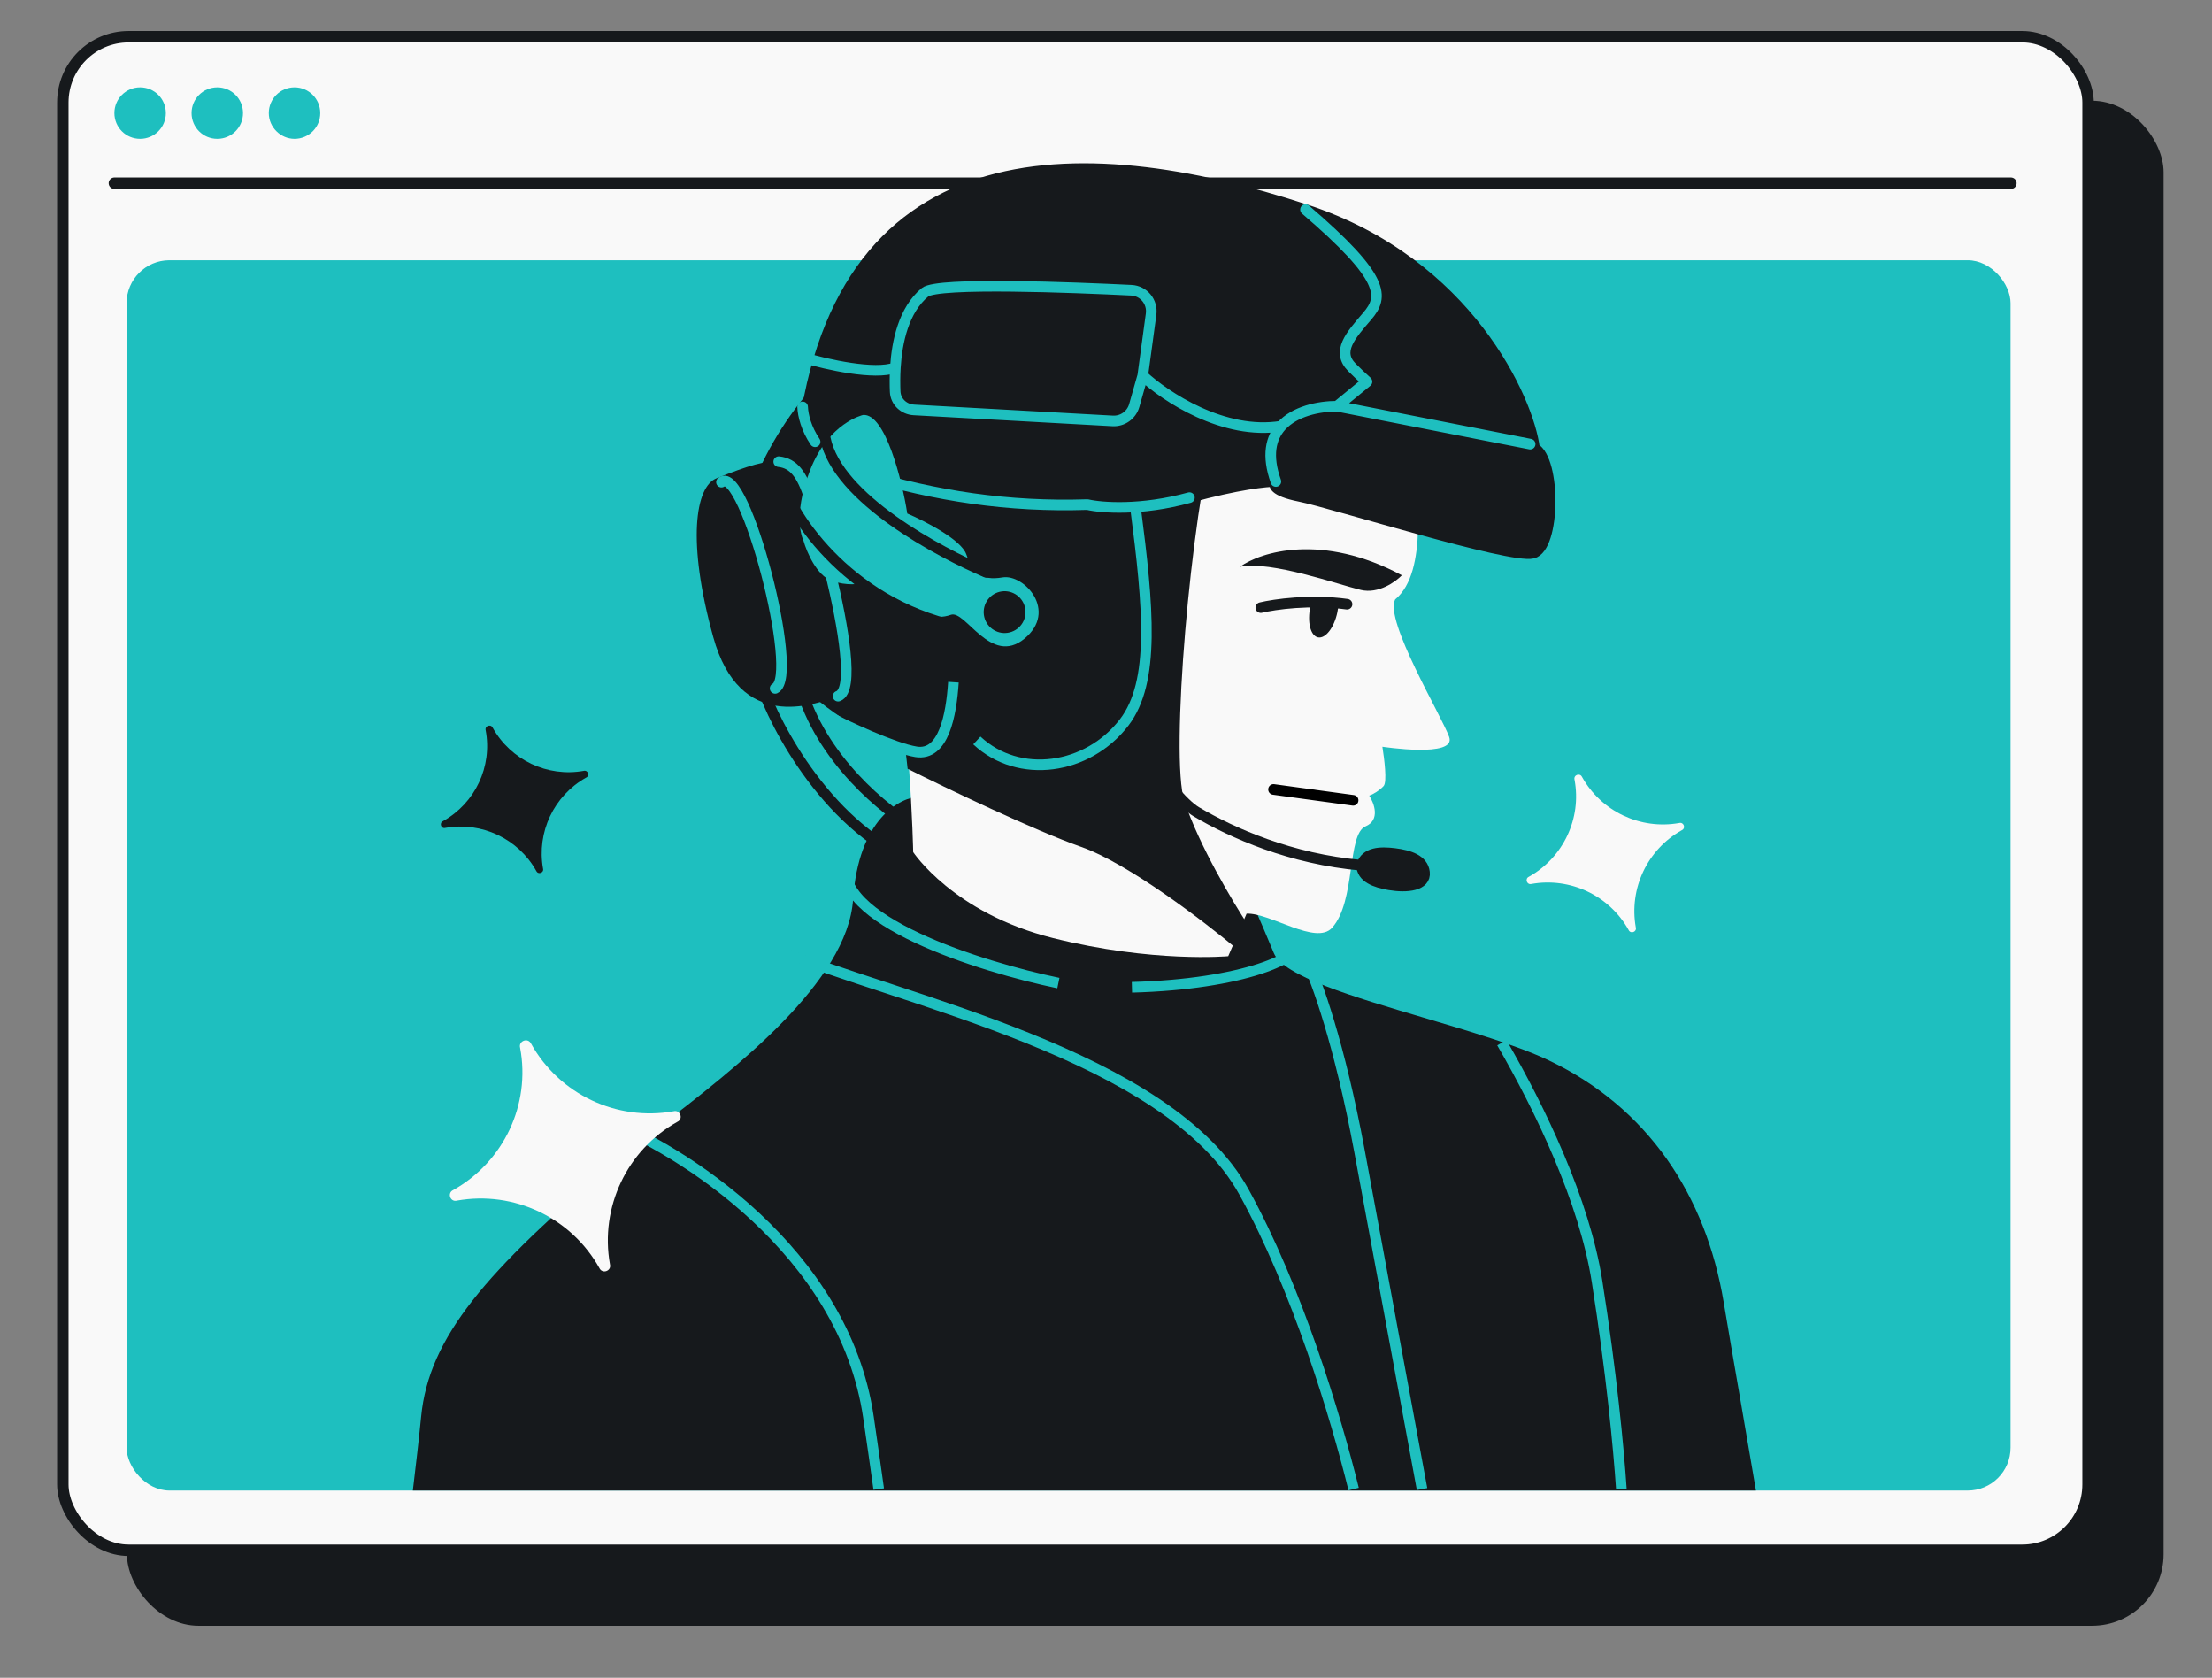
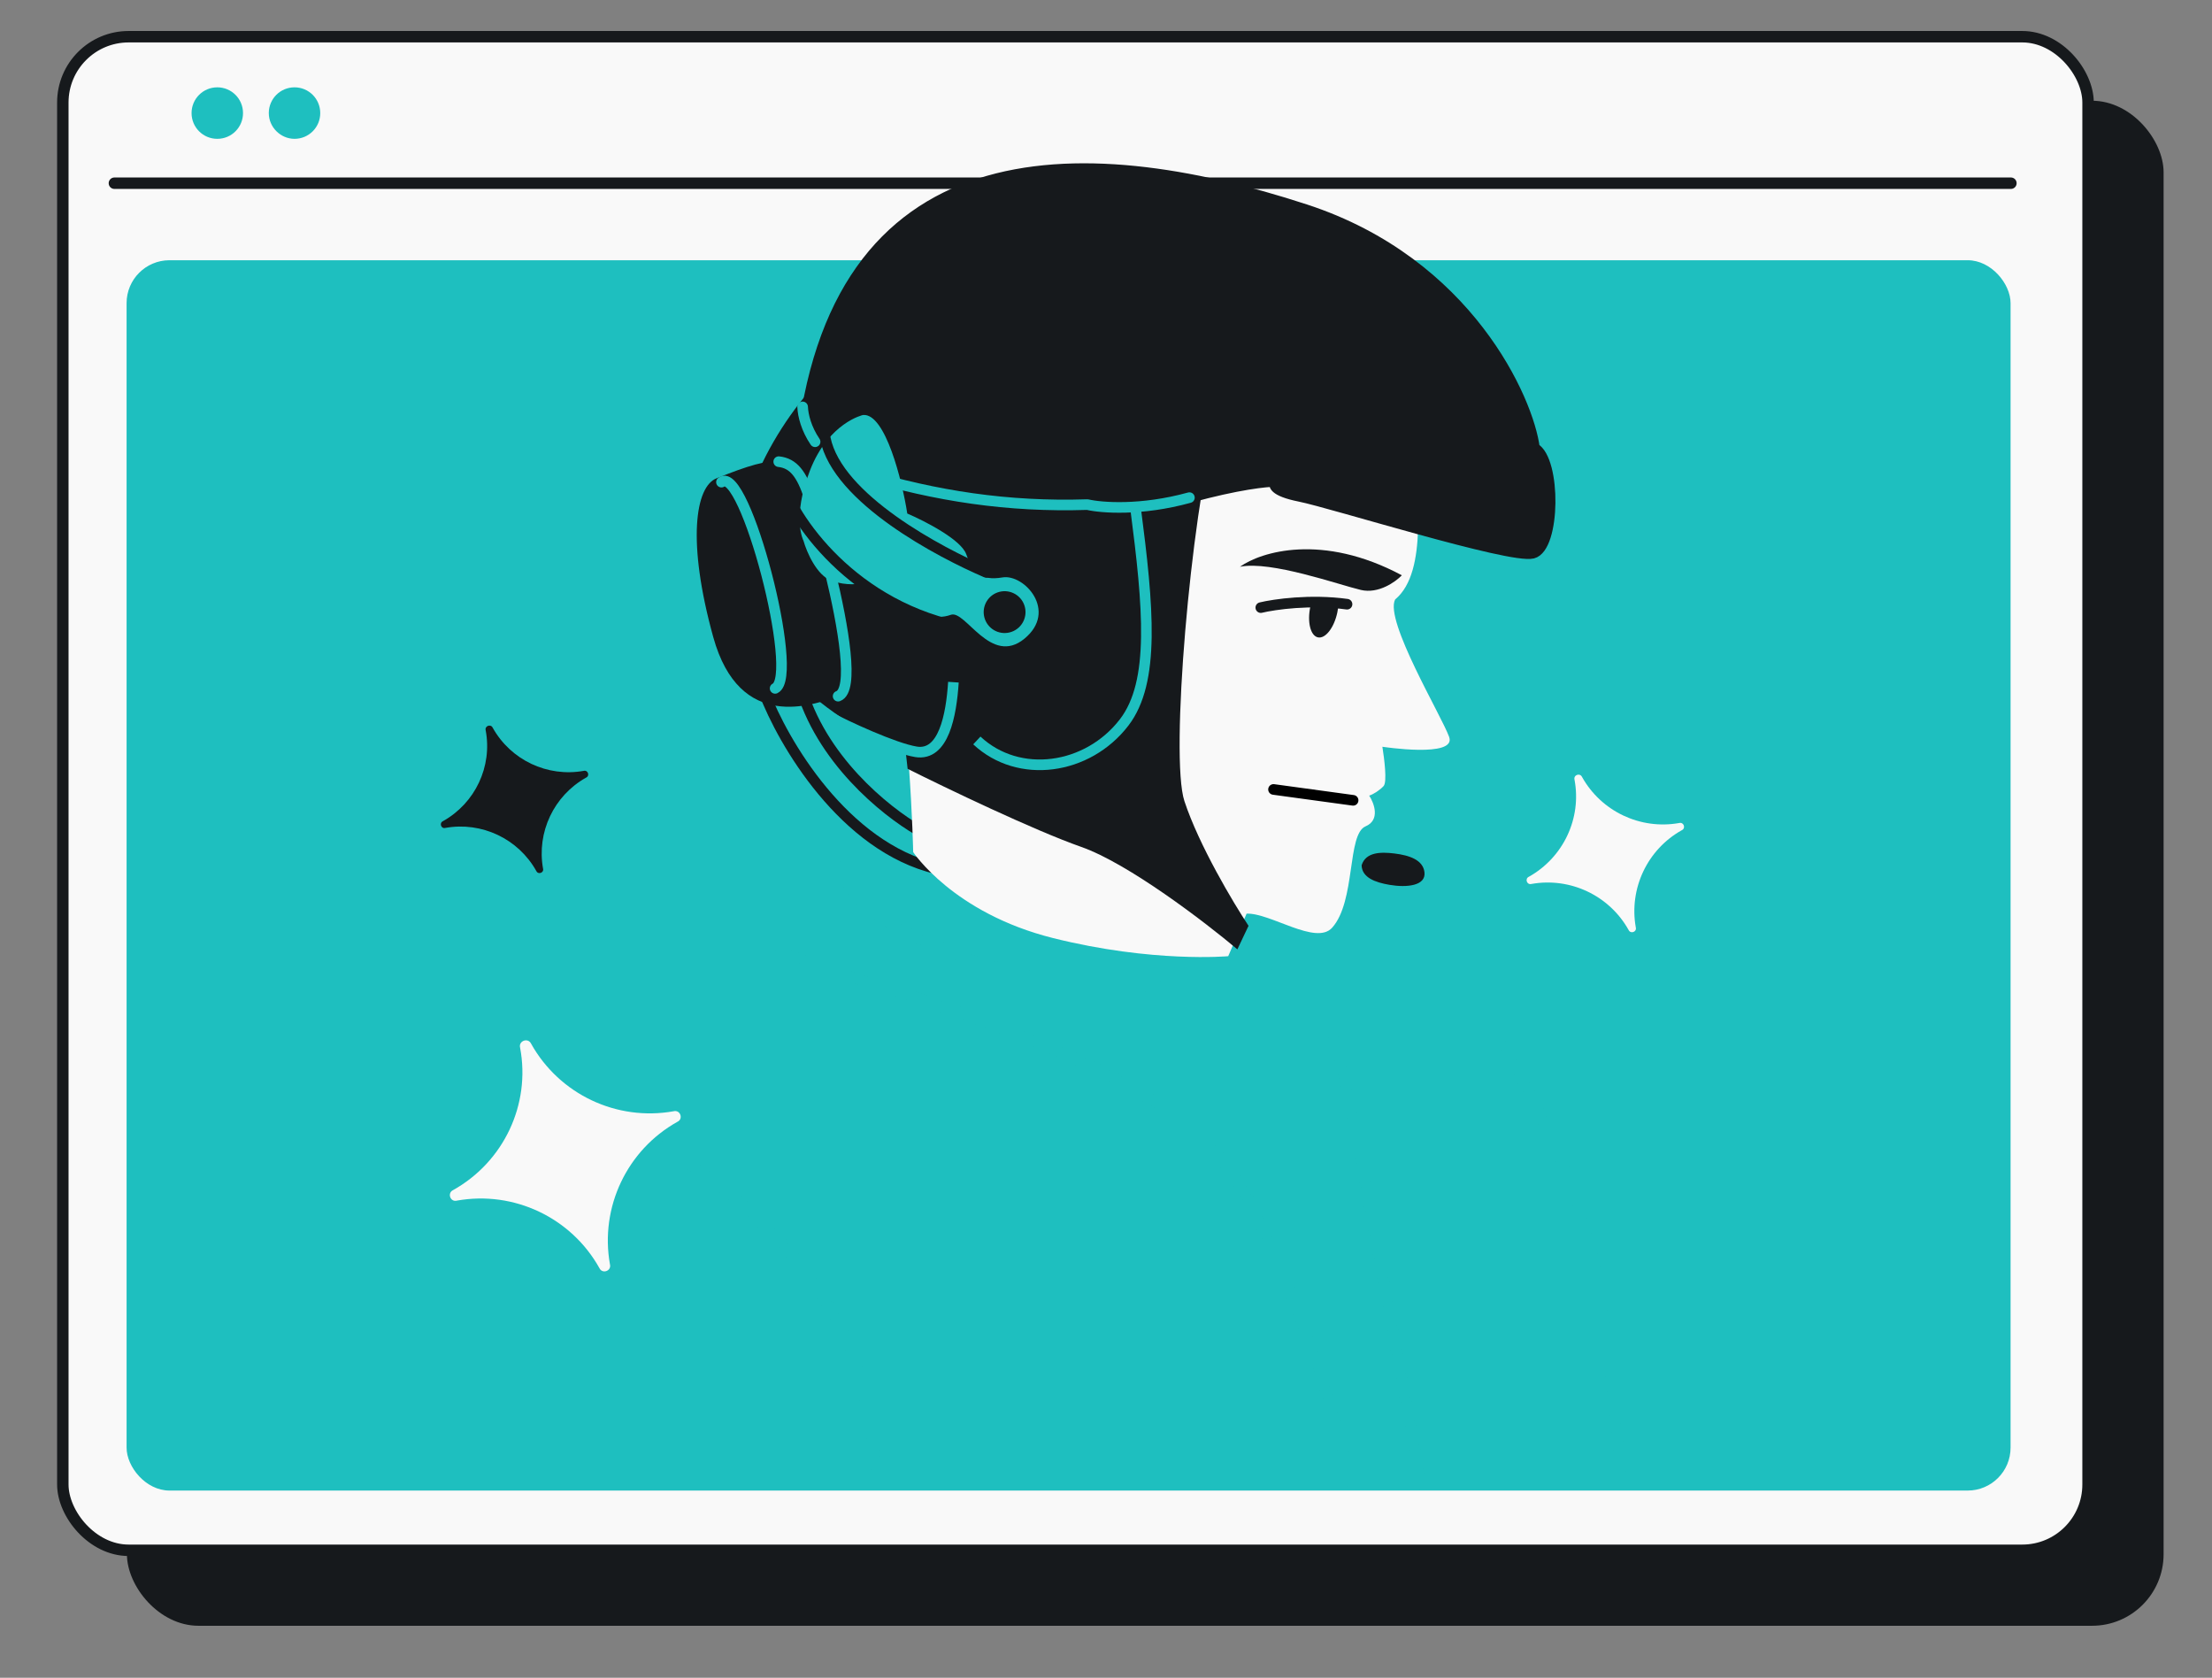
<svg xmlns="http://www.w3.org/2000/svg" width="211" height="160" viewBox="0 0 211 160" fill="none">
  <rect x="0" y="0" width="211" height="160" fill="#808080" stroke="none" />
  <g clip-path="url(#clip0_2163_1556)">
    <rect x="12.107" y="9.607" width="194.276" height="145.434" rx="6.822" fill="#16191C" />
    <rect x="5.993" y="3.501" width="193.185" height="144.343" rx="6.276" fill="#F9F9F9" stroke="#16191C" stroke-width="1.091" />
-     <path d="M13.366 13.24C14.725 13.24 15.821 12.143 15.821 10.784C15.821 9.425 14.725 8.328 13.366 8.328C12.008 8.328 10.912 9.425 10.912 10.784C10.912 12.143 12.008 13.24 13.366 13.24Z" fill="#1EBFBF" />
    <path d="M20.727 13.24C22.086 13.24 23.181 12.143 23.181 10.784C23.181 9.425 22.086 8.328 20.727 8.328C19.369 8.328 18.273 9.425 18.273 10.784C18.273 12.143 19.369 13.24 20.727 13.24Z" fill="#1EBFBF" />
    <path d="M28.094 13.24C29.453 13.24 30.548 12.143 30.548 10.784C30.548 9.425 29.453 8.328 28.094 8.328C26.735 8.328 25.64 9.425 25.64 10.784C25.64 12.143 26.779 13.24 28.094 13.24Z" fill="#1EBFBF" />
    <path d="M10.912 17.471H191.818" stroke="#16191C" stroke-width="1.091" stroke-linecap="round" />
    <rect x="12.075" y="24.817" width="179.711" height="117.33" rx="4.093" fill="#1EBFBF" />
    <path d="M72.874 66.01C74.67 70.756 80.483 80.77 89.372 82.861C98.26 84.952 92.275 81.492 88.171 79.5C85.368 78.032 79.154 73.393 76.723 66.59" stroke="#16191C" stroke-width="1.012" />
-     <path fill-rule="evenodd" clip-rule="evenodd" d="M39.38 142.147C39.672 139.698 39.962 137.238 40.172 135.083C40.911 127.517 46.364 121.207 58.745 110.746C59.863 109.802 61.304 108.691 62.918 107.447C70.152 101.871 80.851 93.623 81.375 85.768C81.887 78.083 85.858 76.019 87.779 75.948L118.094 82.993C118.734 84.416 120.314 87.989 121.51 90.892C122.412 93.084 129.041 95.048 135.818 97.056C140.262 98.373 144.77 99.708 147.768 101.139C157.161 105.622 162.712 113.948 164.42 124.195C164.843 126.732 165.365 129.75 165.925 132.984C166.434 135.925 166.974 139.046 167.498 142.147L39.38 142.147Z" fill="#16191C" />
    <path d="M133.081 57.166C136.336 54.481 134.964 46.642 135.132 43.908C134.155 42.19 128.614 41.292 111.118 40.733C93.621 40.175 82.073 41.179 84.463 54.439C86.855 67.699 87.107 81.26 87.107 81.26C87.107 81.26 90.921 87.076 100.449 89.459C109.977 91.841 117.158 91.187 117.158 91.187L118.911 87.13C121.18 87.04 125.534 90.19 127.072 88.471C129.342 85.933 128.478 79.559 130.256 78.806C131.678 78.205 131.082 76.6 130.606 75.874C131.017 75.746 131.636 75.341 131.982 74.959C132.329 74.578 132.049 72.37 131.864 71.214C131.864 71.214 138.957 72.303 138.234 70.281C137.511 68.258 132.036 59.166 133.081 57.166Z" fill="#F9F9F9" />
    <path d="M112.98 76.4C114.371 80.615 117.637 86.083 119.096 88.29L118.031 90.534C114.949 87.94 107.654 82.353 103.131 80.763C98.609 79.173 90.211 75.138 86.577 73.319L83.276 43.925L115.911 40.696C113.601 49.265 111.588 72.186 112.98 76.4Z" fill="#16191C" />
    <path d="M133.028 81.394C131.692 81.228 130.271 81.257 129.883 82.518C129.914 83.69 131.18 84.151 132.539 84.382C134.21 84.666 136.024 84.469 135.879 83.188C135.745 81.998 134.431 81.568 133.028 81.394Z" fill="#16191C" />
-     <path d="M129.883 82.518C123.116 81.929 117.531 79.432 114.139 77.432C111.426 75.832 106.523 67.603 104.41 63.689M129.883 82.518C130.271 81.257 131.692 81.228 133.028 81.394C134.431 81.568 135.745 81.998 135.879 83.188C136.024 84.469 134.21 84.666 132.539 84.382C131.18 84.151 129.914 83.69 129.883 82.518Z" stroke="#16191C" stroke-width="1.012" />
    <path d="M129.811 56.26C131.489 56.655 133.116 55.493 133.72 54.863C126.117 50.797 120.259 52.627 118.28 54.05C121.231 53.448 127.712 55.767 129.811 56.26Z" fill="#16191C" />
    <path d="M120.266 57.944C121.553 57.634 125 57.136 128.492 57.62" stroke="#16191C" stroke-width="1.012" stroke-linecap="round" />
    <path d="M121.479 75.285L129.072 76.323" stroke="black" stroke-width="1.012" stroke-linecap="round" />
    <path d="M113.459 47.457C108.847 48.73 105.048 48.429 103.726 48.12C93.974 48.441 85.406 46.575 76.407 43.222C79.391 12.747 102.791 12.882 124.532 19.987C140.056 25.06 145.808 38.203 146.371 42.732C148.422 43.876 148.357 52.227 146.202 52.762C144.048 53.297 127.129 47.967 123.972 47.336C121.446 46.831 121.408 46.18 121.705 45.917C120.878 45.9 118.071 46.184 113.459 47.457Z" fill="#16191C" stroke="#16191C" stroke-width="1.012" />
    <path d="M93.181 70.614C97.188 74.361 103.759 73.425 107.238 68.886C110.196 65.026 109.551 57.913 108.312 48.402" stroke="#1EBFBF" stroke-width="1.012" />
-     <path d="M121.705 45.919C120.816 43.433 121.22 41.749 122.217 40.642M124.531 19.988C132.205 26.569 132.001 28.306 130.413 30.155C128.825 32.003 127.46 33.516 128.954 35.031C129.372 35.454 129.878 35.93 130.395 36.398L127.539 38.74M127.539 38.74L145.958 42.353M127.539 38.74C125.774 38.742 123.503 39.214 122.217 40.642M122.217 40.642C116.742 41.541 111.127 37.803 109.005 35.821M109.005 35.821L109.801 29.96C109.96 28.791 109.099 27.736 107.92 27.678C102.629 27.418 89.437 26.877 88.235 27.873C86.198 29.562 85.559 32.586 85.408 35.056M109.005 35.821L108.194 38.673C107.935 39.584 107.08 40.193 106.135 40.141L87.182 39.093C86.218 39.04 85.43 38.312 85.389 37.348C85.362 36.703 85.356 35.913 85.408 35.056M76.758 34.129C78.821 34.748 83.44 35.799 85.408 35.056" stroke="#1EBFBF" stroke-width="1.012" stroke-linecap="round" stroke-linejoin="round" />
    <path d="M77.21 47.454C75.809 43.191 74.246 43.261 68.365 45.607C66.323 46.387 65.511 51.636 68.035 60.751C70.56 69.867 77.563 67.242 79.946 66.39C82.33 65.538 78.612 51.718 77.21 47.454Z" fill="#16191C" />
    <path d="M71.824 59.397C67.538 50.96 73.935 40.806 77.669 36.784L87.152 43.772L92.586 72.699C87.223 73.19 76.109 67.835 71.824 59.397Z" fill="#16191C" />
    <path d="M78.963 68.303C80.696 69.23 85.283 71.36 87.382 71.698C90.007 72.12 90.737 68.235 90.946 65.056" stroke="#1EBFBF" stroke-width="1.012" />
    <path d="M125.716 60.782C125.005 60.631 124.68 59.323 124.99 57.86C125.03 57.675 125.077 57.496 125.132 57.325L127.679 57.526C127.667 57.807 127.63 58.103 127.566 58.407C127.255 59.87 126.427 60.933 125.716 60.782Z" fill="#16191C" />
    <path d="M86.544 48.973C86.065 45.875 84.45 39.38 82.323 39.575C82.323 39.575 79.037 40.3 77.265 44.857C75.492 49.414 76.644 51.57 76.644 51.57C76.947 52.639 77.912 54.899 79.344 55.392C80.775 55.885 81.968 55.709 82.386 55.56C87.342 58.89 89.31 59.128 90.702 58.63C92.094 58.133 94.501 63.551 97.716 60.911C100.931 58.271 97.7 54.717 95.627 55.066C93.555 55.414 92.789 54.589 92.167 52.849C91.67 51.458 88.211 49.685 86.544 48.973Z" fill="#1EBFBF" />
    <circle cx="1.994" cy="1.994" r="1.994" transform="matrix(-0.942 0.337 0.337 0.942 97.034 55.824)" fill="#16191C" />
    <path d="M94.286 54.124C94.543 54.234 94.662 54.531 94.552 54.788C94.442 55.045 94.145 55.164 93.888 55.054L94.286 54.124ZM74.34 44.897L73.837 44.956L73.825 44.856L73.853 44.758L74.34 44.897ZM93.888 55.054C91.667 54.104 88.083 52.332 84.899 50.065C83.306 48.931 81.801 47.663 80.615 46.302C79.432 44.944 78.542 43.464 78.227 41.906L79.219 41.705C79.487 43.029 80.259 44.353 81.378 45.637C82.495 46.919 83.933 48.134 85.486 49.24C88.592 51.453 92.107 53.191 94.286 54.124L93.888 55.054ZM78.227 41.906C78.085 41.204 77.932 40.697 77.777 40.347C77.618 39.986 77.482 39.846 77.412 39.801C77.381 39.781 77.365 39.772 77.297 39.804C77.197 39.851 77.047 39.973 76.86 40.214C76.49 40.689 76.103 41.456 75.741 42.346C75.384 43.226 75.066 44.191 74.826 45.035L73.853 44.758C74.1 43.887 74.429 42.887 74.803 41.965C75.174 41.053 75.603 40.181 76.061 39.592C76.288 39.301 76.555 39.034 76.866 38.888C77.209 38.727 77.598 38.719 77.956 38.948C78.275 39.151 78.513 39.507 78.704 39.939C78.899 40.381 79.07 40.966 79.219 41.705L78.227 41.906ZM74.842 44.837C74.924 45.526 75.291 46.595 75.988 47.872C76.678 49.14 77.675 50.581 78.98 52.014C81.589 54.879 85.415 57.691 90.464 59.019L90.207 59.998C84.935 58.611 80.947 55.677 78.231 52.695C76.874 51.205 75.829 49.697 75.099 48.357C74.374 47.026 73.94 45.827 73.837 44.956L74.842 44.837Z" fill="#16191C" />
    <path d="M113.457 47.457C108.845 48.73 105.047 48.43 103.725 48.121C96.128 48.37 89.251 47.294 82.328 45.22M76.562 38.803C76.595 39.616 76.911 40.897 77.751 42.128" stroke="#1EBFBF" stroke-width="1.012" stroke-linecap="round" stroke-linejoin="round" />
    <path d="M77.21 47.454C76.477 45.224 75.7 44.179 74.282 44.026M79.946 66.39C81.497 65.836 80.465 59.789 79.168 54.459M68.819 45.979C71.02 44.228 76.348 64.48 73.938 65.647" stroke="#1EBFBF" stroke-width="1.012" stroke-linecap="round" />
    <path d="M74.063 90.524C85.746 95.373 111.425 100.541 118.668 113.686C123.725 122.864 127.416 135.09 129.122 142.006M57.48 106.699C64.964 109.58 80.513 119.301 82.839 135.137C83.191 137.535 83.518 139.829 83.821 142.006M123.945 89.627C124.496 91.282 118.532 93.87 107.973 94.153M100.958 93.751C93.561 92.216 79.162 87.716 80.741 81.999M124.683 91.69C125.557 93.452 127.779 99.53 129.676 109.752C131.209 118.01 133.859 132.333 135.648 142.006M154.66 142.006C154.396 138.085 153.72 130.961 152.339 122.193C151.129 114.513 146.921 105.755 143.258 99.438" stroke="#1EBFBF" stroke-width="1.012" />
    <path d="M160.425 79.172C160.832 78.988 160.612 78.374 160.179 78.486C156.473 79.147 152.747 77.383 150.909 74.097C150.713 73.674 150.074 73.902 150.191 74.354C150.885 78.049 149.121 81.775 145.834 83.613C145.429 83.8 145.648 84.414 146.08 84.299C149.786 83.638 153.512 85.401 155.35 88.688C155.538 89.093 156.151 88.874 156.036 88.442C155.375 84.736 157.138 81.01 160.425 79.172Z" fill="#F9F9F9" />
    <path d="M64.616 106.981C65.213 106.71 64.891 105.811 64.257 105.975C58.823 106.945 53.361 104.359 50.666 99.541C50.379 98.92 49.442 99.255 49.613 99.918C50.63 105.335 48.044 110.797 43.226 113.491C42.632 113.766 42.953 114.666 43.586 114.497C49.02 113.527 54.482 116.113 57.176 120.931C57.452 121.525 58.351 121.204 58.182 120.571C57.213 115.137 59.798 109.675 64.616 106.981Z" fill="#F9F9F9" />
    <path d="M55.908 74.156C56.289 73.983 56.083 73.409 55.678 73.513C52.209 74.132 48.721 72.481 47.002 69.406C46.818 69.009 46.219 69.223 46.329 69.646C46.978 73.104 45.327 76.592 42.251 78.312C41.872 78.487 42.077 79.062 42.481 78.954C45.95 78.335 49.438 79.986 51.157 83.062C51.333 83.441 51.908 83.236 51.8 82.832C51.181 79.363 52.832 75.876 55.908 74.156Z" fill="#16191C" />
  </g>
  <defs>
    <clipPath id="clip0_2163_1556">
      <rect width="160" height="210" fill="white" transform="translate(0.916 160) rotate(-90)" />
    </clipPath>
  </defs>
</svg>